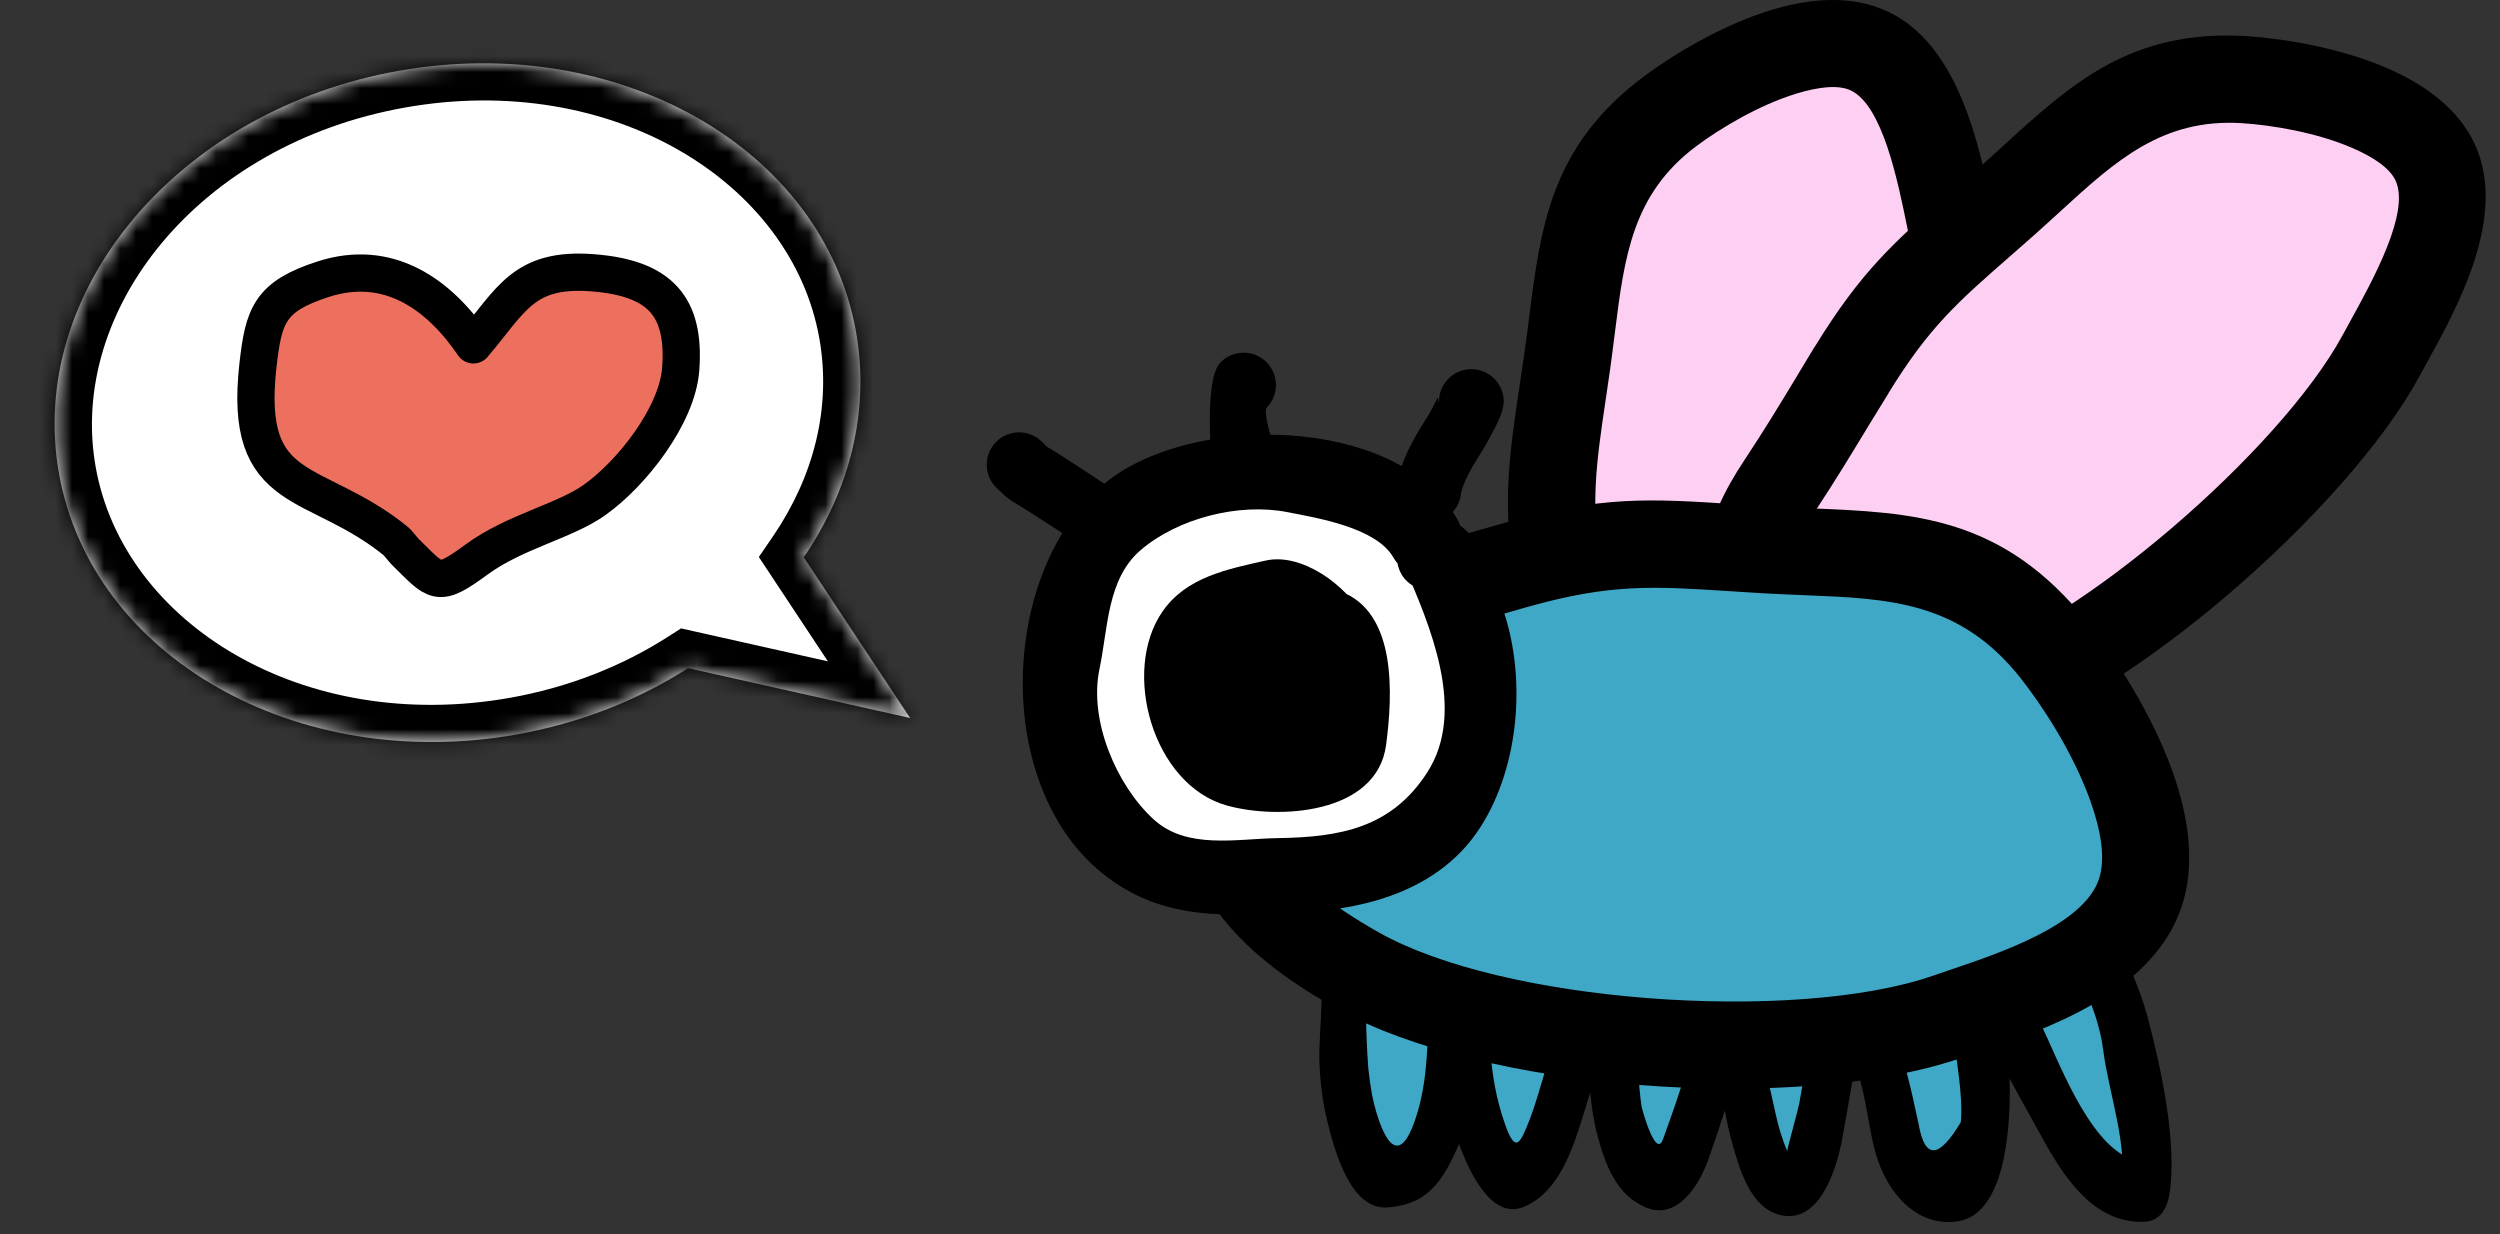
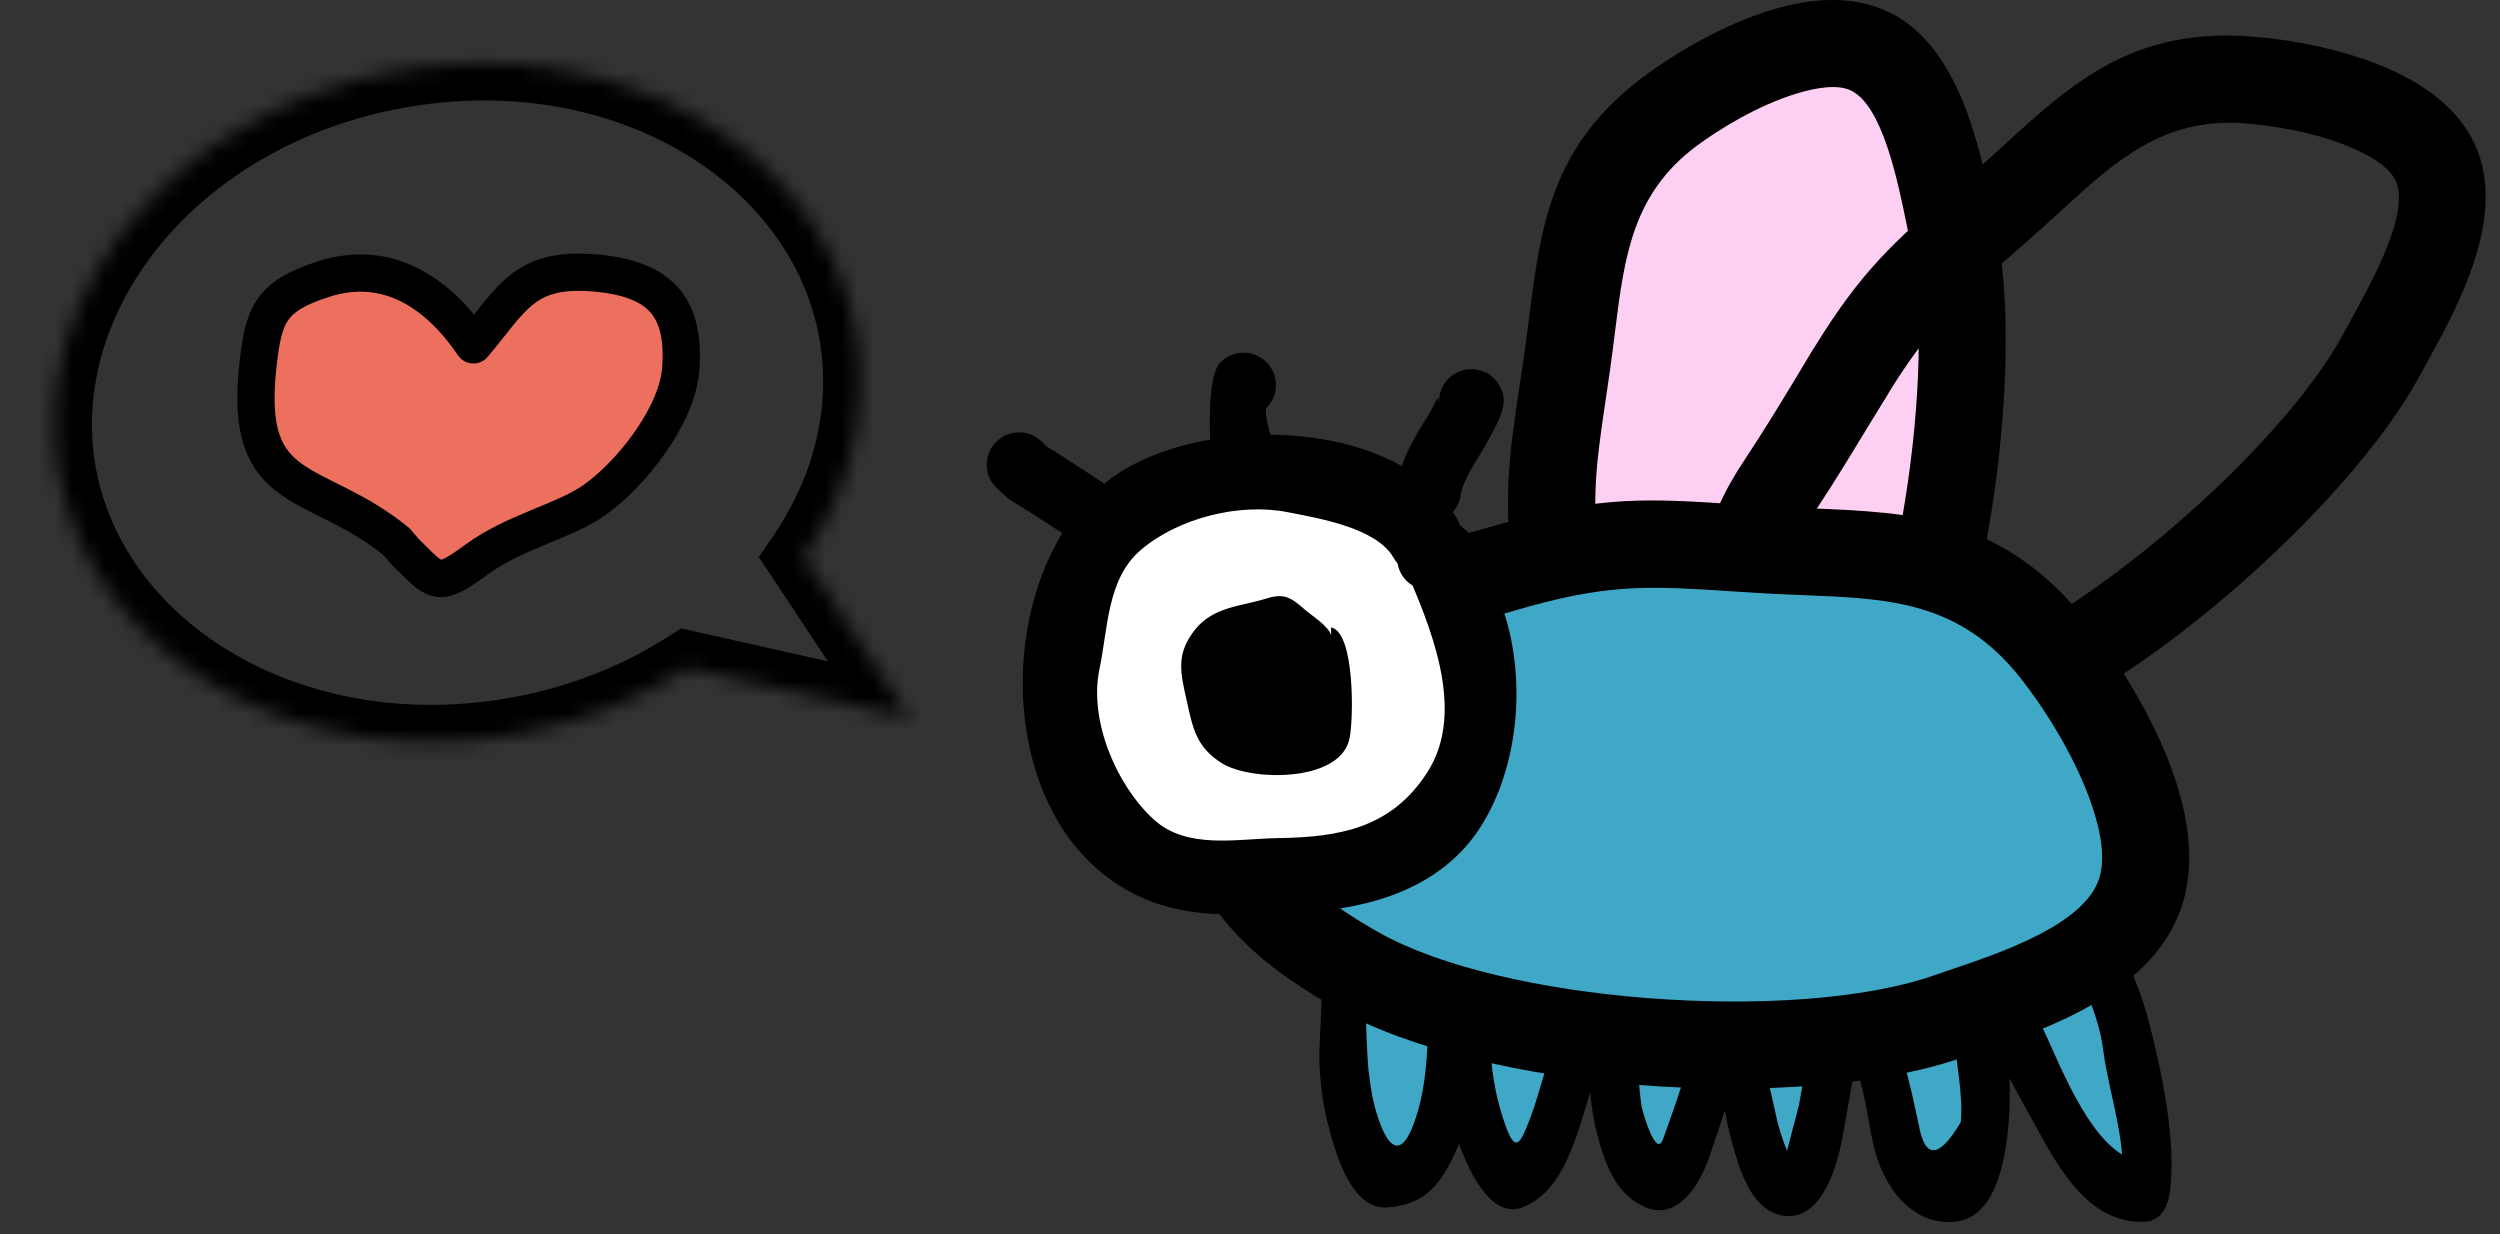
<svg xmlns="http://www.w3.org/2000/svg" width="156" height="77" viewBox="0 0 156 77" fill="none">
  <rect x="0" y="0" width="156" height="77" fill="#333333" stroke="none" />
  <path d="M133.426 52.739L133.288 55.845C132.909 55.842 132.535 55.761 132.149 55.861C131.671 55.986 131.34 56.021 130.851 56.081C130.472 56.128 129.82 56.375 129.622 56.812C129.889 57.619 130.367 58.473 130.719 59.24C131.046 59.951 131.246 60.707 131.578 61.401C132.231 62.766 132.564 63.442 132.712 65.072C132.844 66.537 133.244 68.119 133.485 69.535C133.75 71.084 134.37 72.746 133.877 74.363C131.108 74.844 129.382 71.198 128.008 68.724C127.278 67.41 126.534 66.002 125.933 64.6C125.576 63.769 125.522 63.261 124.997 62.542C124.23 61.491 123.933 60.598 123.49 59.316C122.828 59.518 123.911 65.919 123.9 67.015C123.878 69.209 124.118 72.233 122.637 73.8C121.614 74.882 120.743 74.607 119.804 73.641C118.659 72.463 118.396 71.329 118.037 69.614C117.85 68.719 117.651 67.887 117.408 67.011C117.258 66.51 117.152 65.993 117.091 65.462C116.98 65.1 116.798 64.805 116.546 64.578C116.217 63.853 115.859 60.777 115.165 60.663C114.987 61.172 115.099 61.694 115.057 62.227C114.985 63.141 114.67 63.968 114.58 64.877C114.509 65.599 114.593 66.26 114.441 66.973C114.31 67.586 114.011 68.16 113.851 68.766C113.47 70.202 113.349 73.31 111.947 73.924C109.838 74.846 109.125 68.566 108.747 67.028C108.477 65.928 108.085 64.701 107.92 63.578C107.825 62.934 107.991 61.082 107.403 60.852C107.013 61.681 107.208 63.393 107.174 64.35C107.124 65.763 106.725 67.017 106.352 68.344C106.112 69.196 105.848 69.968 105.515 70.774C105.039 71.925 104.956 73.3 103.782 73.545C101.63 73.993 100.961 70.006 100.778 68.109C100.644 66.715 100.451 65.347 100.321 63.968C100.261 63.322 99.982 60.689 99.578 60.481C99.053 60.842 99.273 61.478 99.192 62.062C99.082 62.859 98.881 63.62 98.675 64.387C98.367 65.53 98.08 66.725 97.721 67.839C97.239 69.334 96.048 74.111 94.227 73.439C93.295 73.096 92.68 71.377 92.332 70.356C91.884 69.037 91.61 67.889 91.463 66.479C91.324 65.157 91.329 63.989 91.387 62.639C91.41 62.114 91.813 59.691 90.914 59.935C90.486 61.579 90.689 63.793 90.612 65.525C90.573 66.398 90.684 67.519 90.503 68.359C90.329 69.167 89.961 69.947 89.655 70.688C89.281 71.591 89.233 72.181 88.616 72.761C87.986 73.355 86.791 73.728 86.044 73.266C84.824 72.511 84.246 69.515 84.019 67.997C83.894 67.16 83.805 66.128 83.816 65.263C83.834 63.817 83.647 62.419 83.683 60.986C83.7 60.28 84.032 59.084 83.511 58.63C83.256 58.408 82.491 58.717 82.166 58.624C81.749 58.505 81.433 58.214 81 58.113L80.62 58.109L80.988 49.791L133.426 52.739Z" fill="#3FA8C6" />
  <path d="M133.209 57.649C132.355 57.647 131.246 57.612 130.63 58.188C130.742 57.434 130.854 56.686 130.967 55.932C131.981 58.488 133.318 60.86 134.041 63.583C134.844 66.606 135.86 71.298 135.386 74.447C135.225 75.515 134.703 76.211 133.794 76.24C130.904 76.333 129.073 73.959 127.535 71.18C125.622 67.723 123.496 64.044 122.146 60.191C122.93 60.362 123.714 60.533 124.498 60.704C125.117 59.944 124.842 61.522 124.886 62.009C124.959 62.813 125.063 63.614 125.159 64.414C125.307 65.649 125.408 66.834 125.409 68.084C125.411 70.679 125.055 75.713 122.215 76.201C119.808 76.613 117.788 74.681 117.008 71.85C116.503 70.017 116.38 67.402 115.42 65.846C114.931 65.052 114.892 62.674 114.332 62.242C115.112 61.743 115.893 61.246 116.673 60.748C116.204 64.204 115.58 67.493 114.985 70.89C114.573 73.235 113.429 76.432 111.035 75.803C109.232 75.329 108.555 73.037 108.025 71.096C107.7 69.906 107.534 68.656 107.271 67.445C107.018 66.283 106.676 65.168 106.443 63.996C106.352 63.534 106.54 62.479 106.278 62.119C107.13 61.891 107.983 61.662 108.836 61.433C108.431 63.007 108.823 64.691 108.454 66.299C107.98 68.367 107.324 70.269 106.641 72.239C105.984 74.132 104.589 76.138 102.698 75.341C100.895 74.58 100.168 72.775 99.624 70.622C99.233 69.078 99.177 67.354 98.991 65.762C98.891 64.912 98.924 62.453 98.452 61.749C99.248 61.666 100.043 61.584 100.838 61.502C100.25 62.659 100.15 64.806 99.803 66.123C99.441 67.499 99.028 68.851 98.602 70.198C97.894 72.436 96.959 74.57 95.029 75.327C93.024 76.114 91.611 72.989 90.988 71.23C90.528 69.93 88.898 61.374 90.434 61.722C91.071 61.32 91.709 60.918 92.347 60.516C91.743 63.868 92.706 67.404 91.389 70.57C90.194 73.443 89.37 75.121 86.59 75.343C84.349 75.521 83.338 72.054 82.83 69.991C82.525 68.754 82.356 67.38 82.328 66.085C82.291 64.451 82.764 60.904 82.166 59.504C82.586 59.838 83.007 60.172 83.427 60.507C82.471 60.431 81.503 60.319 80.528 60.177L80.709 56.104C81.171 56.233 81.626 56.387 82.07 56.574C84.026 57.401 85.382 56.865 85.27 60.247C85.2 62.38 85.221 64.558 85.385 66.691C85.442 67.236 85.518 67.775 85.615 68.31C85.698 68.813 86.839 73.865 88.222 70.107C89.519 66.583 88.817 63.048 89.482 59.354C89.679 58.259 90.657 57.98 91.396 58.147C92.52 58.402 93.051 59.72 93.005 61.083C92.896 64.31 92.838 67.113 93.918 70.161C94.572 72.007 94.856 71.4 95.485 69.771C95.799 68.96 96.029 68.097 96.288 67.258C97.06 64.76 97.188 61.682 98.317 59.46C98.826 58.459 100.086 58.293 100.703 59.214C102.312 61.614 102.001 66.13 102.431 69.029C102.451 69.166 103.316 72.374 103.776 71.077C104.167 69.973 104.569 68.888 104.92 67.763C105.707 65.234 105.334 62.751 105.971 60.271C106.319 58.913 107.777 58.553 108.528 59.584C109.514 60.937 109.288 62.615 109.625 64.31C109.971 66.054 110.439 67.785 110.805 69.529C110.975 70.335 111.216 71.085 111.518 71.826C111.498 71.777 112.207 69.228 112.266 68.891C112.755 66.104 113.269 63.426 113.656 60.579C113.844 59.196 114.95 58.275 115.998 59.085C117.497 60.243 117.228 62.592 118.217 64.195C118.642 64.885 118.68 65.78 118.885 66.594C119.122 67.451 119.332 68.319 119.514 69.197C119.585 69.518 119.655 69.839 119.726 70.161C120.114 72.358 120.988 72.314 122.351 70.029C122.694 66.788 120.43 60.447 122.483 57.929C123.151 57.109 124.455 57.358 124.835 58.442C125.607 60.646 126.8 62.671 127.752 64.776C128.999 67.533 131.064 72.579 133.96 72.486C133.43 73.084 132.9 73.681 132.369 74.278C132.801 71.409 131.597 68.316 131.235 65.489C130.874 62.668 129.279 60.209 128.277 57.686C127.998 56.982 128.069 55.934 128.614 55.424C129.707 54.401 130.856 54.038 132.232 53.984C132.612 53.969 132.994 53.927 133.376 53.868L133.209 57.649Z" fill="black" />
  <path fill-rule="evenodd" clip-rule="evenodd" d="M121.857 14.54C121.153 11.218 120.146 4.836 116.646 3.183C113.04 1.481 107.002 4.863 104.226 6.935C98.581 11.148 98.68 16.419 97.774 22.699C96.947 28.436 96.378 30.868 97.276 36.65C97.709 39.439 98.178 42.072 98.516 44.888C98.764 46.961 99.207 48.604 100.28 50.452C100.615 51.029 101.663 51.929 102.244 52.281C109.006 56.382 112.967 53.188 116.568 47.381C121.156 39.98 123.654 23.021 121.857 14.54Z" fill="#FDCFF3" />
  <path d="M124.518 13.977L124.33 13.089C123.519 9.107 122.237 2.817 117.806 0.725C115.619 -0.308 113.053 -0.139 110.559 0.615C107.486 1.543 104.409 3.402 102.598 4.754C96.767 9.105 96.137 14.103 95.399 19.961C95.321 20.577 95.242 21.2 95.082 22.316L94.829 24.023C94.114 28.84 93.725 31.465 94.594 37.066C94.758 38.124 94.859 38.75 94.959 39.371C95.261 41.238 95.558 43.076 95.813 45.208C95.952 46.369 96.156 47.443 96.492 48.542C96.833 49.656 97.29 50.717 97.928 51.815C98.227 52.329 98.713 52.879 99.226 53.356C99.74 53.835 100.367 54.314 100.839 54.601C105.09 57.179 108.591 57.407 111.687 56.037C114.56 54.766 116.807 52.146 118.877 48.807C121.324 44.861 123.201 38.551 124.236 32.123C125.304 25.491 125.499 18.609 124.518 13.977ZM119.009 14.175C119.133 14.781 119.134 14.809 119.197 15.105C120.044 19.103 119.843 25.245 118.872 31.272C117.94 37.061 116.318 42.633 114.259 45.955C112.728 48.424 111.193 50.305 109.495 51.056C108.02 51.709 106.159 51.483 103.649 49.961C103.494 49.867 103.217 49.643 102.929 49.376C102.762 49.22 102.64 49.104 102.632 49.09C102.197 48.34 101.896 47.654 101.685 46.967C101.47 46.264 101.328 45.48 101.219 44.569C100.987 42.633 100.658 40.593 100.323 38.52C100.179 37.626 100.034 36.727 99.958 36.236C99.222 31.495 99.572 29.137 100.214 24.81L100.466 23.082C100.541 22.566 100.664 21.59 100.783 20.642C101.365 16.031 101.861 12.097 105.854 9.117C107.307 8.033 109.749 6.55 112.134 5.829C113.468 5.427 114.702 5.271 115.486 5.642C117.461 6.574 118.409 11.228 119.009 14.175Z" fill="black" />
-   <path fill-rule="evenodd" clip-rule="evenodd" d="M148.579 22.19C150.196 19.203 153.564 13.69 151.968 10.163C150.325 6.53 143.534 5.194 140.077 4.973C133.048 4.524 129.708 8.603 124.949 12.8C120.601 16.634 118.592 18.118 115.53 23.104C114.052 25.509 112.704 27.818 111.137 30.182C109.983 31.922 109.256 33.46 108.875 35.563C108.757 36.219 108.972 37.584 109.187 38.229C111.68 45.734 116.767 45.868 123.272 43.778C131.561 41.113 144.453 29.814 148.579 22.19Z" fill="#FDCFF3" />
  <path d="M150.974 23.478L151.409 22.685C153.37 19.128 156.467 13.51 154.448 9.045C153.454 6.847 151.387 5.314 148.993 4.269C146.044 2.982 142.498 2.404 140.247 2.26C132.99 1.796 129.271 5.195 124.913 9.179C124.387 9.66 123.846 10.154 123.151 10.767L121.856 11.901C118.174 15.121 116.166 16.877 113.215 21.681L113.21 21.678C112.633 22.616 112.868 22.254 112.004 23.68C111.024 25.296 110.061 26.887 108.87 28.682C108.202 29.689 107.655 30.643 107.215 31.661C107.182 31.738 107.153 31.816 107.128 31.894C106.721 32.88 106.416 33.914 106.204 35.085C106.097 35.681 106.109 36.407 106.188 37.085C106.269 37.782 106.436 38.553 106.611 39.08C108.179 43.8 110.704 46.244 113.958 47.209C116.967 48.101 120.37 47.563 124.102 46.363C128.526 44.941 134.045 41.352 138.998 37.127C144.107 32.769 148.715 27.65 150.974 23.478ZM146.642 20.067L146.185 20.902C144.244 24.489 140.112 29.034 135.465 32.998C131.003 36.804 126.159 39.997 122.442 41.192C119.668 42.083 117.275 42.523 115.491 41.994C113.953 41.538 112.687 40.162 111.762 37.377C111.705 37.207 111.64 36.858 111.594 36.467L111.547 36.042C111.684 35.28 111.875 34.619 112.127 34C112.159 33.939 112.189 33.876 112.217 33.811C112.524 33.1 112.918 32.415 113.404 31.683C114.479 30.06 115.553 28.29 116.644 26.489C116.714 26.373 116.454 26.801 117.849 24.53L117.845 24.527L117.849 24.519C120.372 20.412 122.157 18.851 125.432 15.988L126.748 14.832C127.288 14.355 127.937 13.763 128.574 13.181C132.004 10.045 134.932 7.369 139.906 7.687C141.72 7.803 144.544 8.255 146.822 9.249C148.092 9.803 149.129 10.484 149.489 11.28C150.389 13.27 148.094 17.432 146.642 20.067Z" fill="black" />
  <path fill-rule="evenodd" clip-rule="evenodd" d="M121.523 63.443C125.129 62.191 132.09 60.22 133.571 55.665C135.096 50.975 130.753 43.819 128.184 40.586C122.962 34.014 117.14 34.728 110.101 34.303C103.671 33.913 100.923 33.476 94.615 35.245C91.572 36.099 88.706 36.98 85.624 37.717C83.355 38.26 81.581 38.996 79.642 40.543C79.038 41.025 78.147 42.434 77.814 43.199C73.949 52.097 77.877 56.683 84.66 60.525C93.305 65.421 112.318 66.636 121.523 63.443Z" fill="#3FA8C6" />
  <path d="M122.406 66.007L123.372 65.682C127.64 64.242 134.381 61.968 136.157 56.506C136.998 53.919 136.577 50.971 135.566 48.141C134.27 44.514 131.956 40.963 130.313 38.894C124.997 32.204 119.423 31.979 112.89 31.715C112.095 31.683 111.283 31.651 110.261 31.589L108.347 31.466C102.925 31.113 99.969 30.92 93.881 32.627C92.6 32.986 91.991 33.162 91.376 33.339C89.154 33.977 86.969 34.606 84.996 35.078C83.69 35.39 82.519 35.762 81.381 36.284C80.199 36.828 79.087 37.508 77.951 38.414C77.453 38.812 76.929 39.44 76.476 40.097C76.007 40.779 75.565 41.56 75.324 42.114C73.034 47.386 73.111 51.501 74.807 54.95C76.442 58.275 79.496 60.722 83.319 62.888C87.929 65.498 95.09 67.132 102.296 67.702C109.727 68.291 117.36 67.758 122.406 66.007ZM121.648 60.532C121.466 60.593 121.272 60.659 120.64 60.878C116.318 62.377 109.502 62.812 102.722 62.275C96.214 61.76 89.882 60.36 86.001 58.163C83.041 56.486 80.739 54.718 79.681 52.566C78.684 50.538 78.73 47.91 80.305 44.284C80.424 44.011 80.669 43.586 80.946 43.183C81.126 42.921 81.278 42.716 81.335 42.671C82.136 42.031 82.881 41.569 83.638 41.222C84.438 40.854 85.288 40.586 86.251 40.356C88.737 39.762 90.784 39.173 92.866 38.574C93.897 38.278 94.946 37.976 95.349 37.863C100.543 36.407 103.176 36.579 108.006 36.894C108.547 36.929 109.118 36.967 109.942 37.016C110.748 37.065 111.725 37.104 112.678 37.143C117.861 37.352 122.284 37.531 126.056 42.278C127.432 44.01 129.365 46.971 130.437 49.972C131.086 51.789 131.401 53.545 130.985 54.824C130.051 57.696 124.906 59.433 121.648 60.532Z" fill="black" />
  <path d="M89.446 34.565C89.58 34.595 89.714 34.624 89.849 34.655C89.912 35.346 90.34 35.409 90.6 35.901C90.882 36.435 90.933 36.788 91.095 37.413C91.374 38.487 92.028 39.229 92.031 40.493C92.04 43.426 92.577 46.673 91.087 49.337C88.986 53.094 85.41 54.554 81.203 54.603C79.288 54.626 77.371 54.655 75.456 54.7C73.08 54.756 72.123 54.332 70.365 52.795C68.726 51.36 67.903 50.412 67.292 48.26C66.78 46.459 66.091 44.415 66.188 42.53C66.284 40.689 67.01 38.914 67.102 37.043C67.204 34.984 68.849 33.15 70.484 31.876C72.9 29.994 77.871 29.152 80.92 29.708C81.711 29.852 82.504 30.031 83.291 30.179C84.11 30.332 84.635 30.773 85.407 31.04C86.902 31.558 88.334 31.91 88.932 33.578L89.446 34.565Z" fill="white" />
  <path d="M90.026 32.314C92.39 32.841 92.972 35.796 93.691 37.753C95.278 42.069 94.858 47.769 92.359 51.644C89.916 55.43 85.481 56.711 81.242 56.926C76.564 57.164 72.505 57.518 68.751 54.465C61.948 48.933 62.391 35.752 68.814 30.261C74.113 25.731 87.149 25.835 90.918 32.372C92.416 34.97 88.442 37.38 86.946 34.785C85.866 32.911 82.21 32.327 80.34 31.958C77.314 31.362 73.503 32.339 71.185 34.319C69.07 36.127 69.145 39.207 68.609 41.739C67.928 44.96 69.676 49.013 71.981 51.124C74.058 53.027 77.144 52.338 79.727 52.299C83.596 52.24 86.814 51.682 89.061 48.198C91.556 44.331 89.191 38.946 87.619 35.309C88.169 35.841 88.719 36.373 89.269 36.905C89.135 36.875 89 36.845 88.866 36.815C85.942 36.164 87.102 31.663 90.026 32.314Z" fill="black" />
  <path d="M83.056 39.15C84.537 39.426 84.48 44.856 84.206 46.107C83.606 48.84 78.034 48.755 76.236 47.62C74.651 46.619 74.435 45.447 74.071 43.807C73.679 42.045 73.327 40.841 74.577 39.282C75.734 37.838 77.466 37.839 79.045 37.342C80.135 36.999 80.557 37.284 81.433 38.048C81.924 38.476 82.878 39.042 83.064 39.647L83.056 39.15Z" fill="black" />
-   <path d="M83.636 36.9C87.193 38.199 86.899 43.398 86.493 46.48C85.922 50.828 79.737 51.162 76.533 50.257C71.947 48.962 69.942 41.891 72.551 38.143C74.039 36.006 76.592 35.518 78.973 34.98C81.229 34.471 84.009 36.52 85.051 38.441C86.477 41.071 82.507 43.488 81.078 40.853C80.71 40.175 79.862 39.526 79.169 39.721C78.199 39.995 76.174 40.064 76.032 41.429C75.807 43.57 76.715 45.648 78.838 46.012C79.556 46.135 80.38 46.053 81.086 45.897C81.719 45.758 81.96 45.615 81.983 45.381C82.074 44.434 82.043 43.472 81.984 42.524C81.961 42.154 81.916 41.815 81.844 41.454C81.632 40.394 81.552 41.063 82.476 41.4C79.692 40.384 80.817 35.87 83.636 36.9Z" fill="black" />
  <path d="M87.162 30.34C87.024 31.444 87.808 32.452 88.912 32.59C90.016 32.728 91.024 31.944 91.162 30.84C91.202 30.518 91.377 30.091 91.599 29.651C91.879 29.096 92.215 28.558 92.5 28.116C92.615 27.938 93.029 27.199 93.306 26.657C93.606 26.068 93.84 25.455 93.833 25.021C93.814 23.906 92.894 23.017 91.779 23.036C90.738 23.054 89.894 23.857 89.803 24.872L89.731 24.835C89.724 24.816 89.716 24.81 89.709 24.824C89.458 25.319 89.167 25.859 89.119 25.933C88.766 26.479 88.351 27.144 88.003 27.834C87.598 28.638 87.267 29.5 87.162 30.34ZM89.794 25.089C89.799 25.348 89.766 24.93 89.731 24.835L89.803 24.872C89.796 24.943 89.793 25.016 89.794 25.089Z" fill="black" />
  <path d="M75.611 28.928C75.691 30.038 76.655 30.872 77.765 30.793C78.874 30.714 79.709 29.749 79.629 28.64L79.62 28.52C79.605 28.354 79.57 28.194 79.517 28.043C79.292 27.173 78.811 25.679 79.052 25.43C79.827 24.628 79.806 23.35 79.004 22.575C78.203 21.8 76.924 21.822 76.15 22.623C75.2 23.606 75.541 28.024 75.605 28.857L75.611 28.928Z" fill="black" />
  <path d="M68.029 34.421C68.954 35.037 70.204 34.786 70.82 33.861C71.436 32.936 71.185 31.686 70.26 31.07L68.061 29.622C67.132 29.014 66.345 28.503 65.841 28.186C65.619 28.046 65.448 27.948 65.33 27.881C65.324 27.878 65.325 27.879 65.329 27.883C65.306 27.86 65.112 27.678 65.122 27.669L64.995 27.546C64.193 26.77 62.915 26.792 62.14 27.594C61.365 28.395 61.387 29.673 62.188 30.448L62.316 30.571L62.319 30.567C62.606 30.845 62.724 30.959 62.922 31.111C63.116 31.259 63.199 31.306 63.338 31.385C63.397 31.419 63.483 31.468 63.69 31.598C64.654 32.205 65.332 32.641 65.861 32.987L68.029 34.421ZM65.329 27.884C65.345 27.9 65.425 27.963 65.361 27.914L65.329 27.884Z" fill="black" />
  <mask id="path-16-inside-1_233_602" fill="white">
    <path fill-rule="evenodd" clip-rule="evenodd" d="M32.23 45.833C18.495 48.274 5.714 40.983 3.681 29.547C1.648 18.112 11.134 6.862 24.868 4.421C38.602 1.979 51.384 9.27 53.416 20.706C54.298 25.666 53.013 30.591 50.154 34.778L56.79 44.802L42.935 41.693C39.843 43.674 36.215 45.124 32.23 45.833Z" />
  </mask>
-   <path fill-rule="evenodd" clip-rule="evenodd" d="M32.23 45.833C18.495 48.274 5.714 40.983 3.681 29.547C1.648 18.112 11.134 6.862 24.868 4.421C38.602 1.979 51.384 9.27 53.416 20.706C54.298 25.666 53.013 30.591 50.154 34.778L56.79 44.802L42.935 41.693C39.843 43.674 36.215 45.124 32.23 45.833Z" fill="white" />
  <path d="M50.154 34.778L48.215 36.062L47.352 34.758L48.234 33.467L50.154 34.778ZM56.79 44.802L58.729 43.519L61.919 48.336L56.281 47.071L56.79 44.802ZM42.935 41.693L41.681 39.735L42.498 39.211L43.444 39.424L42.935 41.693ZM5.97 29.14C7.712 38.937 18.942 45.833 31.823 43.543L32.636 48.122C18.049 50.715 3.716 43.029 1.391 29.954L5.97 29.14ZM25.275 6.71C12.395 9 4.229 19.344 5.97 29.14L1.391 29.954C-0.933 16.88 9.873 4.724 24.461 2.131L25.275 6.71ZM51.127 21.113C49.386 11.317 38.155 4.42 25.275 6.71L24.461 2.131C39.049 -0.462 53.382 7.224 55.706 20.299L51.127 21.113ZM48.234 33.467C50.795 29.716 51.889 25.399 51.127 21.113L55.706 20.299C56.707 25.933 55.231 31.467 52.074 36.089L48.234 33.467ZM54.851 46.086L48.215 36.062L52.093 33.494L58.729 43.519L54.851 46.086ZM43.444 39.424L57.3 42.533L56.281 47.071L42.426 43.962L43.444 39.424ZM31.823 43.543C35.51 42.888 38.849 41.549 41.681 39.735L44.19 43.651C40.837 45.799 36.92 47.361 32.636 48.122L31.823 43.543Z" fill="black" mask="url(#path-16-inside-1_233_602)" />
  <path fill-rule="evenodd" clip-rule="evenodd" d="M24.753 33.81C19.677 29.66 15.158 31.186 16.094 22.817C16.446 19.678 16.817 18.505 20.169 17.421C24.237 16.105 27.39 18.353 29.541 21.518C31.907 18.733 32.661 16.689 36.977 17.021C41.202 17.346 42.76 19.125 42.478 23.017C42.268 25.92 39.416 29.564 37.079 31.212C35.198 32.538 32.12 33.169 29.745 34.909C27.262 36.727 27.261 36.37 25.262 34.409L24.753 33.81Z" fill="#ED705E" stroke="black" stroke-width="2.325" stroke-miterlimit="22.926" stroke-linecap="round" stroke-linejoin="round" />
</svg>